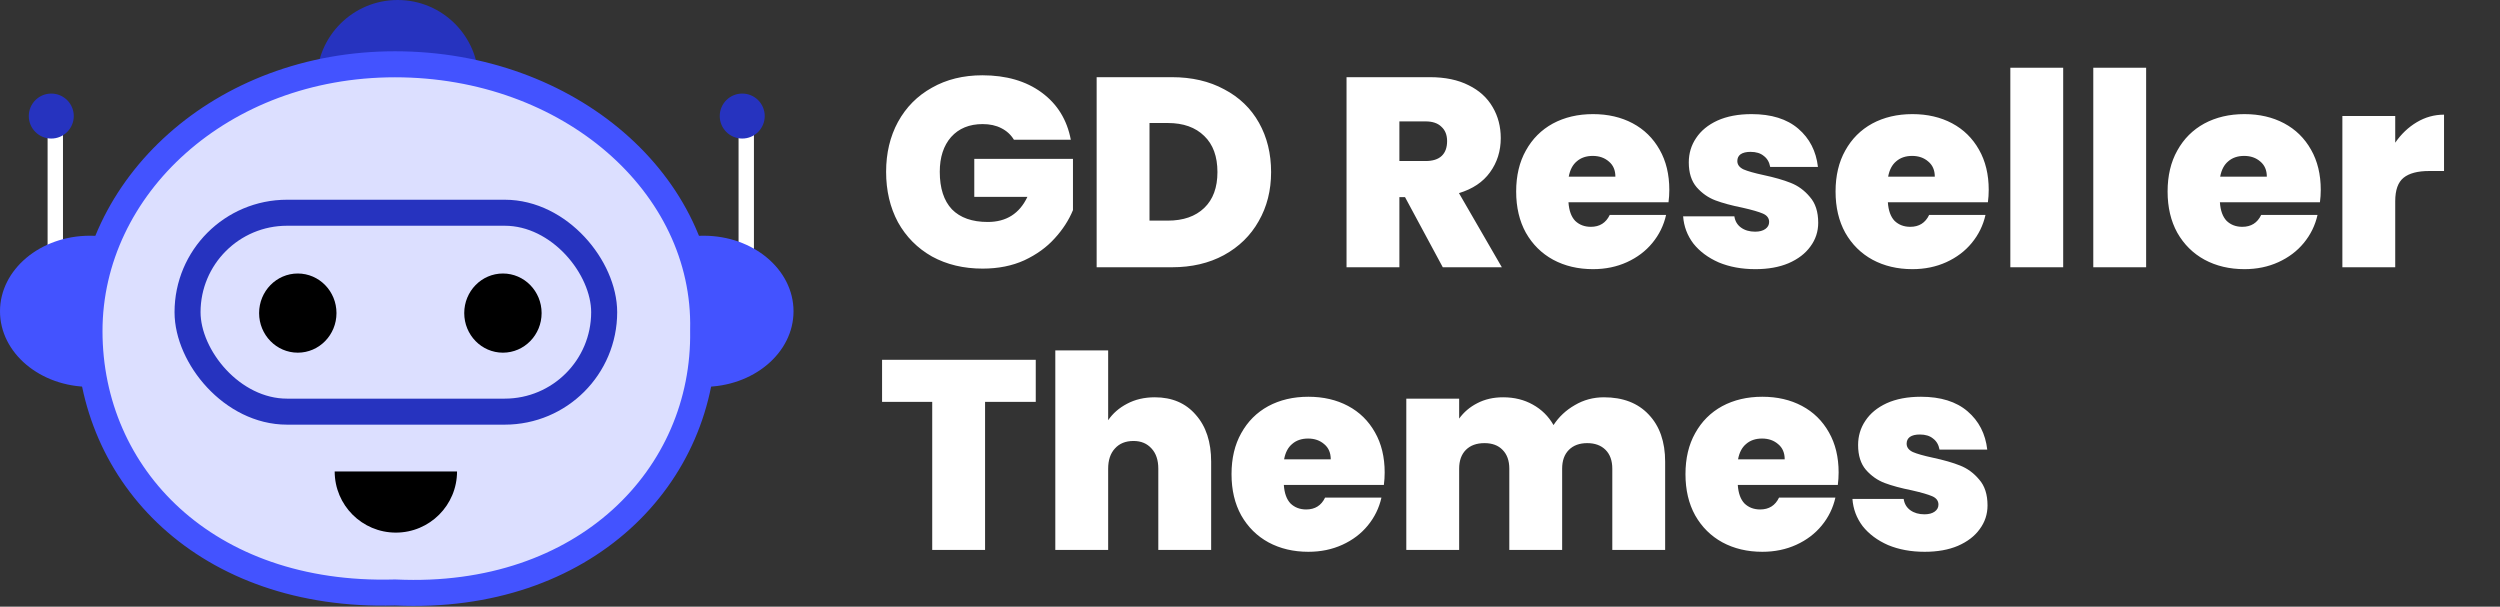
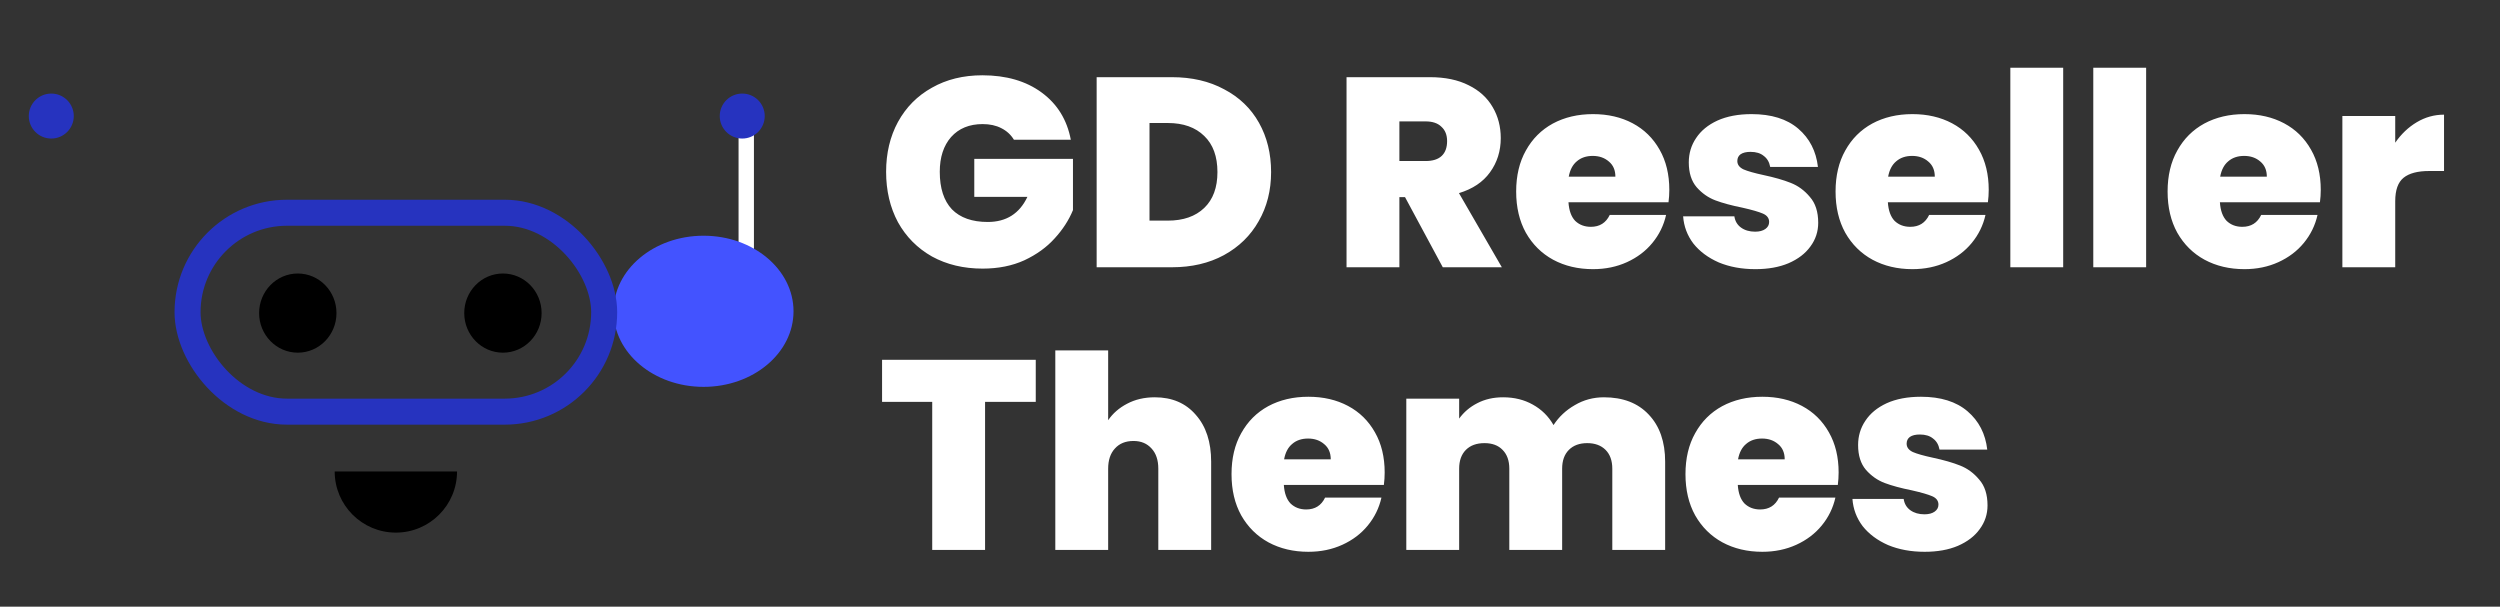
<svg xmlns="http://www.w3.org/2000/svg" width="2114" height="513" viewBox="0 0 2114 513" fill="none">
  <rect x="0" y="0" width="2114" height="513" fill="#333333" stroke="none" />
  <line x1="631.027" y1="214.548" x2="631.027" y2="111.072" stroke="white" stroke-width="13" />
-   <line x1="46.754" y1="214.548" x2="46.754" y2="111.072" stroke="white" stroke-width="13" />
-   <path d="M267.793 68.469H404.732V68.469C404.732 30.655 374.077 -0 336.262 -0V-0C298.448 -0 267.793 30.655 267.793 68.469V68.469Z" fill="#2633BF" />
-   <ellipse cx="76.077" cy="263.227" rx="76.077" ry="63.905" fill="#4353FF" />
  <ellipse cx="594.925" cy="263.227" rx="76.077" ry="63.905" fill="#4353FF" />
-   <path d="M594.575 278.947L594.57 279.171L594.574 279.396C596.731 402.375 494.777 508.363 334.493 501.01L334.089 500.992L333.685 501.003C174.045 505.417 75.676 402.471 75.676 279.964C75.676 157.816 187.126 54.364 333.989 54.364C481.337 54.364 597.435 155.966 594.575 278.947Z" fill="#DCDFFF" stroke="#4353FF" stroke-width="22" />
  <circle cx="43.363" cy="98.139" r="19.019" fill="#2633BF" />
  <circle cx="627.636" cy="98.139" r="19.019" fill="#2633BF" />
  <ellipse cx="425.272" cy="264.748" rx="32.713" ry="33.474" fill="black" />
  <ellipse cx="251.815" cy="264.748" rx="32.713" ry="33.474" fill="black" />
  <rect x="158.59" y="179.891" width="352.299" height="168.193" rx="84.096" stroke="#2633BF" stroke-width="22" />
-   <path d="M283.008 398.644H386.473V398.644C386.473 427.215 363.311 450.376 334.74 450.376V450.376C306.169 450.376 283.008 427.215 283.008 398.644V398.644Z" fill="black" />
+   <path d="M283.008 398.644H386.473V398.644C386.473 427.215 363.311 450.376 334.74 450.376V450.376C306.169 450.376 283.008 427.215 283.008 398.644Z" fill="black" />
  <path d="M857.368 118.156C854.784 113.9 851.212 110.632 846.652 108.352C842.244 106.072 837 104.932 830.92 104.932C819.672 104.932 810.78 108.58 804.244 115.876C797.86 123.172 794.668 132.976 794.668 145.288C794.668 159.12 798.088 169.684 804.928 176.98C811.92 184.124 822.028 187.696 835.252 187.696C850.908 187.696 862.08 180.628 868.768 166.492H823.852V134.344H907.3V177.664C903.804 186.176 898.636 194.156 891.796 201.604C885.108 209.052 876.596 215.208 866.26 220.072C855.924 224.784 844.144 227.14 830.92 227.14C814.808 227.14 800.52 223.72 788.056 216.88C775.744 209.888 766.168 200.236 759.328 187.924C752.64 175.46 749.296 161.248 749.296 145.288C749.296 129.48 752.64 115.42 759.328 103.108C766.168 90.644 775.744 80.992 788.056 74.152C800.368 67.16 814.58 63.664 830.692 63.664C850.908 63.664 867.628 68.528 880.852 78.256C894.076 87.984 902.284 101.284 905.476 118.156H857.368ZM990.939 65.26C1007.81 65.26 1022.55 68.68 1035.17 75.52C1047.94 82.208 1057.74 91.632 1064.58 103.792C1071.42 115.952 1074.84 129.86 1074.84 145.516C1074.84 161.02 1071.35 174.852 1064.35 187.012C1057.51 199.172 1047.71 208.748 1034.94 215.74C1022.33 222.58 1007.66 226 990.939 226H927.327V65.26H990.939ZM987.519 186.556C1000.59 186.556 1010.85 182.984 1018.3 175.84C1025.75 168.696 1029.47 158.588 1029.47 145.516C1029.47 132.292 1025.75 122.108 1018.3 114.964C1010.85 107.668 1000.59 104.02 987.519 104.02H972.015V186.556H987.519ZM1220.02 226L1188.1 166.72H1183.32V226H1138.63V65.26H1209.08C1222 65.26 1232.94 67.54 1241.91 72.1C1250.88 76.508 1257.64 82.664 1262.2 90.568C1266.76 98.32 1269.04 107.06 1269.04 116.788C1269.04 127.732 1266 137.384 1259.92 145.744C1254 153.952 1245.26 159.804 1233.7 163.3L1269.96 226H1220.02ZM1183.32 136.168H1205.43C1211.51 136.168 1216.07 134.724 1219.11 131.836C1222.15 128.948 1223.67 124.768 1223.67 119.296C1223.67 114.128 1222.08 110.1 1218.88 107.212C1215.84 104.172 1211.36 102.652 1205.43 102.652H1183.32V136.168ZM1411.57 160.564C1411.57 164.06 1411.35 167.556 1410.89 171.052H1326.3C1326.76 178.044 1328.66 183.288 1332 186.784C1335.5 190.128 1339.91 191.8 1345.23 191.8C1352.67 191.8 1357.99 188.456 1361.19 181.768H1408.84C1406.86 190.584 1402.99 198.488 1397.21 205.48C1391.59 212.32 1384.44 217.716 1375.78 221.668C1367.11 225.62 1357.54 227.596 1347.05 227.596C1334.43 227.596 1323.19 224.936 1313.31 219.616C1303.58 214.296 1295.9 206.696 1290.28 196.816C1284.81 186.936 1282.07 175.308 1282.07 161.932C1282.07 148.556 1284.81 137.004 1290.28 127.276C1295.75 117.396 1303.35 109.796 1313.08 104.476C1322.96 99.156 1334.28 96.496 1347.05 96.496C1359.67 96.496 1370.84 99.08 1380.57 104.248C1390.29 109.416 1397.89 116.864 1403.37 126.592C1408.84 136.168 1411.57 147.492 1411.57 160.564ZM1365.97 149.392C1365.97 143.92 1364.15 139.664 1360.5 136.624C1356.85 133.432 1352.29 131.836 1346.82 131.836C1341.35 131.836 1336.87 133.356 1333.37 136.396C1329.87 139.284 1327.59 143.616 1326.53 149.392H1365.97ZM1484.35 227.596C1472.8 227.596 1462.47 225.696 1453.35 221.896C1444.38 217.944 1437.23 212.624 1431.91 205.936C1426.75 199.096 1423.86 191.42 1423.25 182.908H1466.57C1467.18 187.012 1469.08 190.204 1472.27 192.484C1475.46 194.764 1479.41 195.904 1484.13 195.904C1487.77 195.904 1490.66 195.144 1492.79 193.624C1494.92 192.104 1495.98 190.128 1495.98 187.696C1495.98 184.504 1494.23 182.148 1490.74 180.628C1487.24 179.108 1481.47 177.436 1473.41 175.612C1464.29 173.788 1456.69 171.736 1450.61 169.456C1444.53 167.176 1439.21 163.452 1434.65 158.284C1430.24 153.116 1428.04 146.124 1428.04 137.308C1428.04 129.708 1430.09 122.868 1434.19 116.788C1438.3 110.556 1444.3 105.616 1452.21 101.968C1460.26 98.32 1469.91 96.496 1481.16 96.496C1497.88 96.496 1511.03 100.6 1520.61 108.808C1530.18 117.016 1535.73 127.808 1537.25 141.184H1496.89C1496.13 137.08 1494.31 133.964 1491.42 131.836C1488.69 129.556 1484.96 128.416 1480.25 128.416C1476.6 128.416 1473.79 129.1 1471.81 130.468C1469.99 131.836 1469.08 133.736 1469.08 136.168C1469.08 139.208 1470.83 141.564 1474.32 143.236C1477.82 144.756 1483.44 146.352 1491.19 148.024C1500.47 150 1508.14 152.204 1514.22 154.636C1520.45 157.068 1525.85 161.02 1530.41 166.492C1535.12 171.812 1537.48 179.108 1537.48 188.38C1537.48 195.828 1535.27 202.516 1530.87 208.444C1526.61 214.372 1520.45 219.084 1512.4 222.58C1504.49 225.924 1495.15 227.596 1484.35 227.596ZM1681.66 160.564C1681.66 164.06 1681.43 167.556 1680.97 171.052H1596.38C1596.84 178.044 1598.74 183.288 1602.08 186.784C1605.58 190.128 1609.99 191.8 1615.31 191.8C1622.76 191.8 1628.08 188.456 1631.27 181.768H1678.92C1676.94 190.584 1673.07 198.488 1667.29 205.48C1661.67 212.32 1654.52 217.716 1645.86 221.668C1637.2 225.62 1627.62 227.596 1617.13 227.596C1604.52 227.596 1593.27 224.936 1583.39 219.616C1573.66 214.296 1565.98 206.696 1560.36 196.816C1554.89 186.936 1552.15 175.308 1552.15 161.932C1552.15 148.556 1554.89 137.004 1560.36 127.276C1565.83 117.396 1573.43 109.796 1583.16 104.476C1593.04 99.156 1604.36 96.496 1617.13 96.496C1629.75 96.496 1640.92 99.08 1650.65 104.248C1660.38 109.416 1667.98 116.864 1673.45 126.592C1678.92 136.168 1681.66 147.492 1681.66 160.564ZM1636.06 149.392C1636.06 143.92 1634.23 139.664 1630.58 136.624C1626.94 133.432 1622.38 131.836 1616.9 131.836C1611.43 131.836 1606.95 133.356 1603.45 136.396C1599.96 139.284 1597.68 143.616 1596.61 149.392H1636.06ZM1744.63 57.28V226H1699.94V57.28H1744.63ZM1814.77 57.28V226H1770.08V57.28H1814.77ZM1962.43 160.564C1962.43 164.06 1962.2 167.556 1961.74 171.052H1877.15C1877.61 178.044 1879.51 183.288 1882.85 186.784C1886.35 190.128 1890.76 191.8 1896.08 191.8C1903.53 191.8 1908.85 188.456 1912.04 181.768H1959.69C1957.71 190.584 1953.84 198.488 1948.06 205.48C1942.44 212.32 1935.29 217.716 1926.63 221.668C1917.97 225.62 1908.39 227.596 1897.9 227.596C1885.29 227.596 1874.04 224.936 1864.16 219.616C1854.43 214.296 1846.75 206.696 1841.13 196.816C1835.66 186.936 1832.92 175.308 1832.92 161.932C1832.92 148.556 1835.66 137.004 1841.13 127.276C1846.6 117.396 1854.2 109.796 1863.93 104.476C1873.81 99.156 1885.13 96.496 1897.9 96.496C1910.52 96.496 1921.69 99.08 1931.42 104.248C1941.15 109.416 1948.75 116.864 1954.22 126.592C1959.69 136.168 1962.43 147.492 1962.43 160.564ZM1916.83 149.392C1916.83 143.92 1915 139.664 1911.35 136.624C1907.71 133.432 1903.15 131.836 1897.67 131.836C1892.2 131.836 1887.72 133.356 1884.22 136.396C1880.73 139.284 1878.45 143.616 1877.38 149.392H1916.83ZM2025.4 120.664C2030.42 113.368 2036.5 107.592 2043.64 103.336C2050.79 99.08 2058.46 96.952 2066.67 96.952V144.604H2054.13C2044.4 144.604 2037.18 146.504 2032.47 150.304C2027.76 154.104 2025.4 160.716 2025.4 170.14V226H1980.71V98.092H2025.4V120.664ZM875.836 304.26V339.828H832.972V465H788.284V339.828H745.876V304.26H875.836ZM976.502 335.952C991.094 335.952 1002.65 340.892 1011.16 350.772C1019.82 360.5 1024.15 373.724 1024.15 390.444V465H979.466V396.372C979.466 389.076 977.566 383.376 973.766 379.272C969.966 375.016 964.874 372.888 958.49 372.888C951.802 372.888 946.558 375.016 942.758 379.272C938.958 383.376 937.058 389.076 937.058 396.372V465H892.37V296.28H937.058V355.332C941.01 349.556 946.33 344.92 953.018 341.424C959.858 337.776 967.686 335.952 976.502 335.952ZM1170.88 399.564C1170.88 403.06 1170.65 406.556 1170.2 410.052H1085.61C1086.07 417.044 1087.97 422.288 1091.31 425.784C1094.81 429.128 1099.21 430.8 1104.53 430.8C1111.98 430.8 1117.3 427.456 1120.49 420.768H1168.15C1166.17 429.584 1162.29 437.488 1156.52 444.48C1150.89 451.32 1143.75 456.716 1135.09 460.668C1126.42 464.62 1116.85 466.596 1106.36 466.596C1093.74 466.596 1082.49 463.936 1072.61 458.616C1062.89 453.296 1055.21 445.696 1049.59 435.816C1044.11 425.936 1041.38 414.308 1041.38 400.932C1041.38 387.556 1044.11 376.004 1049.59 366.276C1055.06 356.396 1062.66 348.796 1072.39 343.476C1082.27 338.156 1093.59 335.496 1106.36 335.496C1118.97 335.496 1130.15 338.08 1139.87 343.248C1149.6 348.416 1157.2 355.864 1162.67 365.592C1168.15 375.168 1170.88 386.492 1170.88 399.564ZM1125.28 388.392C1125.28 382.92 1123.46 378.664 1119.81 375.624C1116.16 372.432 1111.6 370.836 1106.13 370.836C1100.66 370.836 1096.17 372.356 1092.68 375.396C1089.18 378.284 1086.9 382.616 1085.84 388.392H1125.28ZM1356.29 335.952C1372.41 335.952 1385.02 340.816 1394.14 350.544C1403.41 360.272 1408.05 373.572 1408.05 390.444V465H1363.36V396.372C1363.36 389.532 1361.46 384.212 1357.66 380.412C1353.86 376.612 1348.69 374.712 1342.16 374.712C1335.62 374.712 1330.45 376.612 1326.65 380.412C1322.85 384.212 1320.95 389.532 1320.95 396.372V465H1276.27V396.372C1276.27 389.532 1274.37 384.212 1270.57 380.412C1266.92 376.612 1261.83 374.712 1255.29 374.712C1248.6 374.712 1243.36 376.612 1239.56 380.412C1235.76 384.212 1233.86 389.532 1233.86 396.372V465H1189.17V337.092H1233.86V353.964C1237.81 348.492 1242.9 344.16 1249.13 340.968C1255.52 337.624 1262.81 335.952 1271.02 335.952C1280.45 335.952 1288.81 338.004 1296.1 342.108C1303.55 346.212 1309.4 351.988 1313.66 359.436C1318.22 352.444 1324.22 346.82 1331.67 342.564C1339.12 338.156 1347.33 335.952 1356.29 335.952ZM1554.74 399.564C1554.74 403.06 1554.51 406.556 1554.06 410.052H1469.47C1469.93 417.044 1471.83 422.288 1475.17 425.784C1478.67 429.128 1483.07 430.8 1488.39 430.8C1495.84 430.8 1501.16 427.456 1504.35 420.768H1552.01C1550.03 429.584 1546.15 437.488 1540.38 444.48C1534.75 451.32 1527.61 456.716 1518.95 460.668C1510.28 464.62 1500.71 466.596 1490.22 466.596C1477.6 466.596 1466.35 463.936 1456.47 458.616C1446.75 453.296 1439.07 445.696 1433.45 435.816C1427.97 425.936 1425.24 414.308 1425.24 400.932C1425.24 387.556 1427.97 376.004 1433.45 366.276C1438.92 356.396 1446.52 348.796 1456.25 343.476C1466.13 338.156 1477.45 335.496 1490.22 335.496C1502.83 335.496 1514.01 338.08 1523.73 343.248C1533.46 348.416 1541.06 355.864 1546.53 365.592C1552.01 375.168 1554.74 386.492 1554.74 399.564ZM1509.14 388.392C1509.14 382.92 1507.32 378.664 1503.67 375.624C1500.02 372.432 1495.46 370.836 1489.99 370.836C1484.52 370.836 1480.03 372.356 1476.54 375.396C1473.04 378.284 1470.76 382.616 1469.7 388.392H1509.14ZM1627.52 466.596C1615.97 466.596 1605.63 464.696 1596.51 460.896C1587.55 456.944 1580.4 451.624 1575.08 444.936C1569.91 438.096 1567.03 430.42 1566.42 421.908H1609.74C1610.35 426.012 1612.25 429.204 1615.44 431.484C1618.63 433.764 1622.58 434.904 1627.29 434.904C1630.94 434.904 1633.83 434.144 1635.96 432.624C1638.09 431.104 1639.15 429.128 1639.15 426.696C1639.15 423.504 1637.4 421.148 1633.91 419.628C1630.41 418.108 1624.63 416.436 1616.58 414.612C1607.46 412.788 1599.86 410.736 1593.78 408.456C1587.7 406.176 1582.38 402.452 1577.82 397.284C1573.41 392.116 1571.21 385.124 1571.21 376.308C1571.21 368.708 1573.26 361.868 1577.36 355.788C1581.47 349.556 1587.47 344.616 1595.37 340.968C1603.43 337.32 1613.08 335.496 1624.33 335.496C1641.05 335.496 1654.2 339.6 1663.77 347.808C1673.35 356.016 1678.9 366.808 1680.42 380.184H1640.06C1639.3 376.08 1637.48 372.964 1634.59 370.836C1631.85 368.556 1628.13 367.416 1623.42 367.416C1619.77 367.416 1616.96 368.1 1614.98 369.468C1613.16 370.836 1612.25 372.736 1612.25 375.168C1612.25 378.208 1613.99 380.564 1617.49 382.236C1620.99 383.756 1626.61 385.352 1634.36 387.024C1643.63 389 1651.31 391.204 1657.39 393.636C1663.62 396.068 1669.02 400.02 1673.58 405.492C1678.29 410.812 1680.65 418.108 1680.65 427.38C1680.65 434.828 1678.44 441.516 1674.03 447.444C1669.78 453.372 1663.62 458.084 1655.57 461.58C1647.66 464.924 1638.31 466.596 1627.52 466.596Z" fill="white" />
</svg>